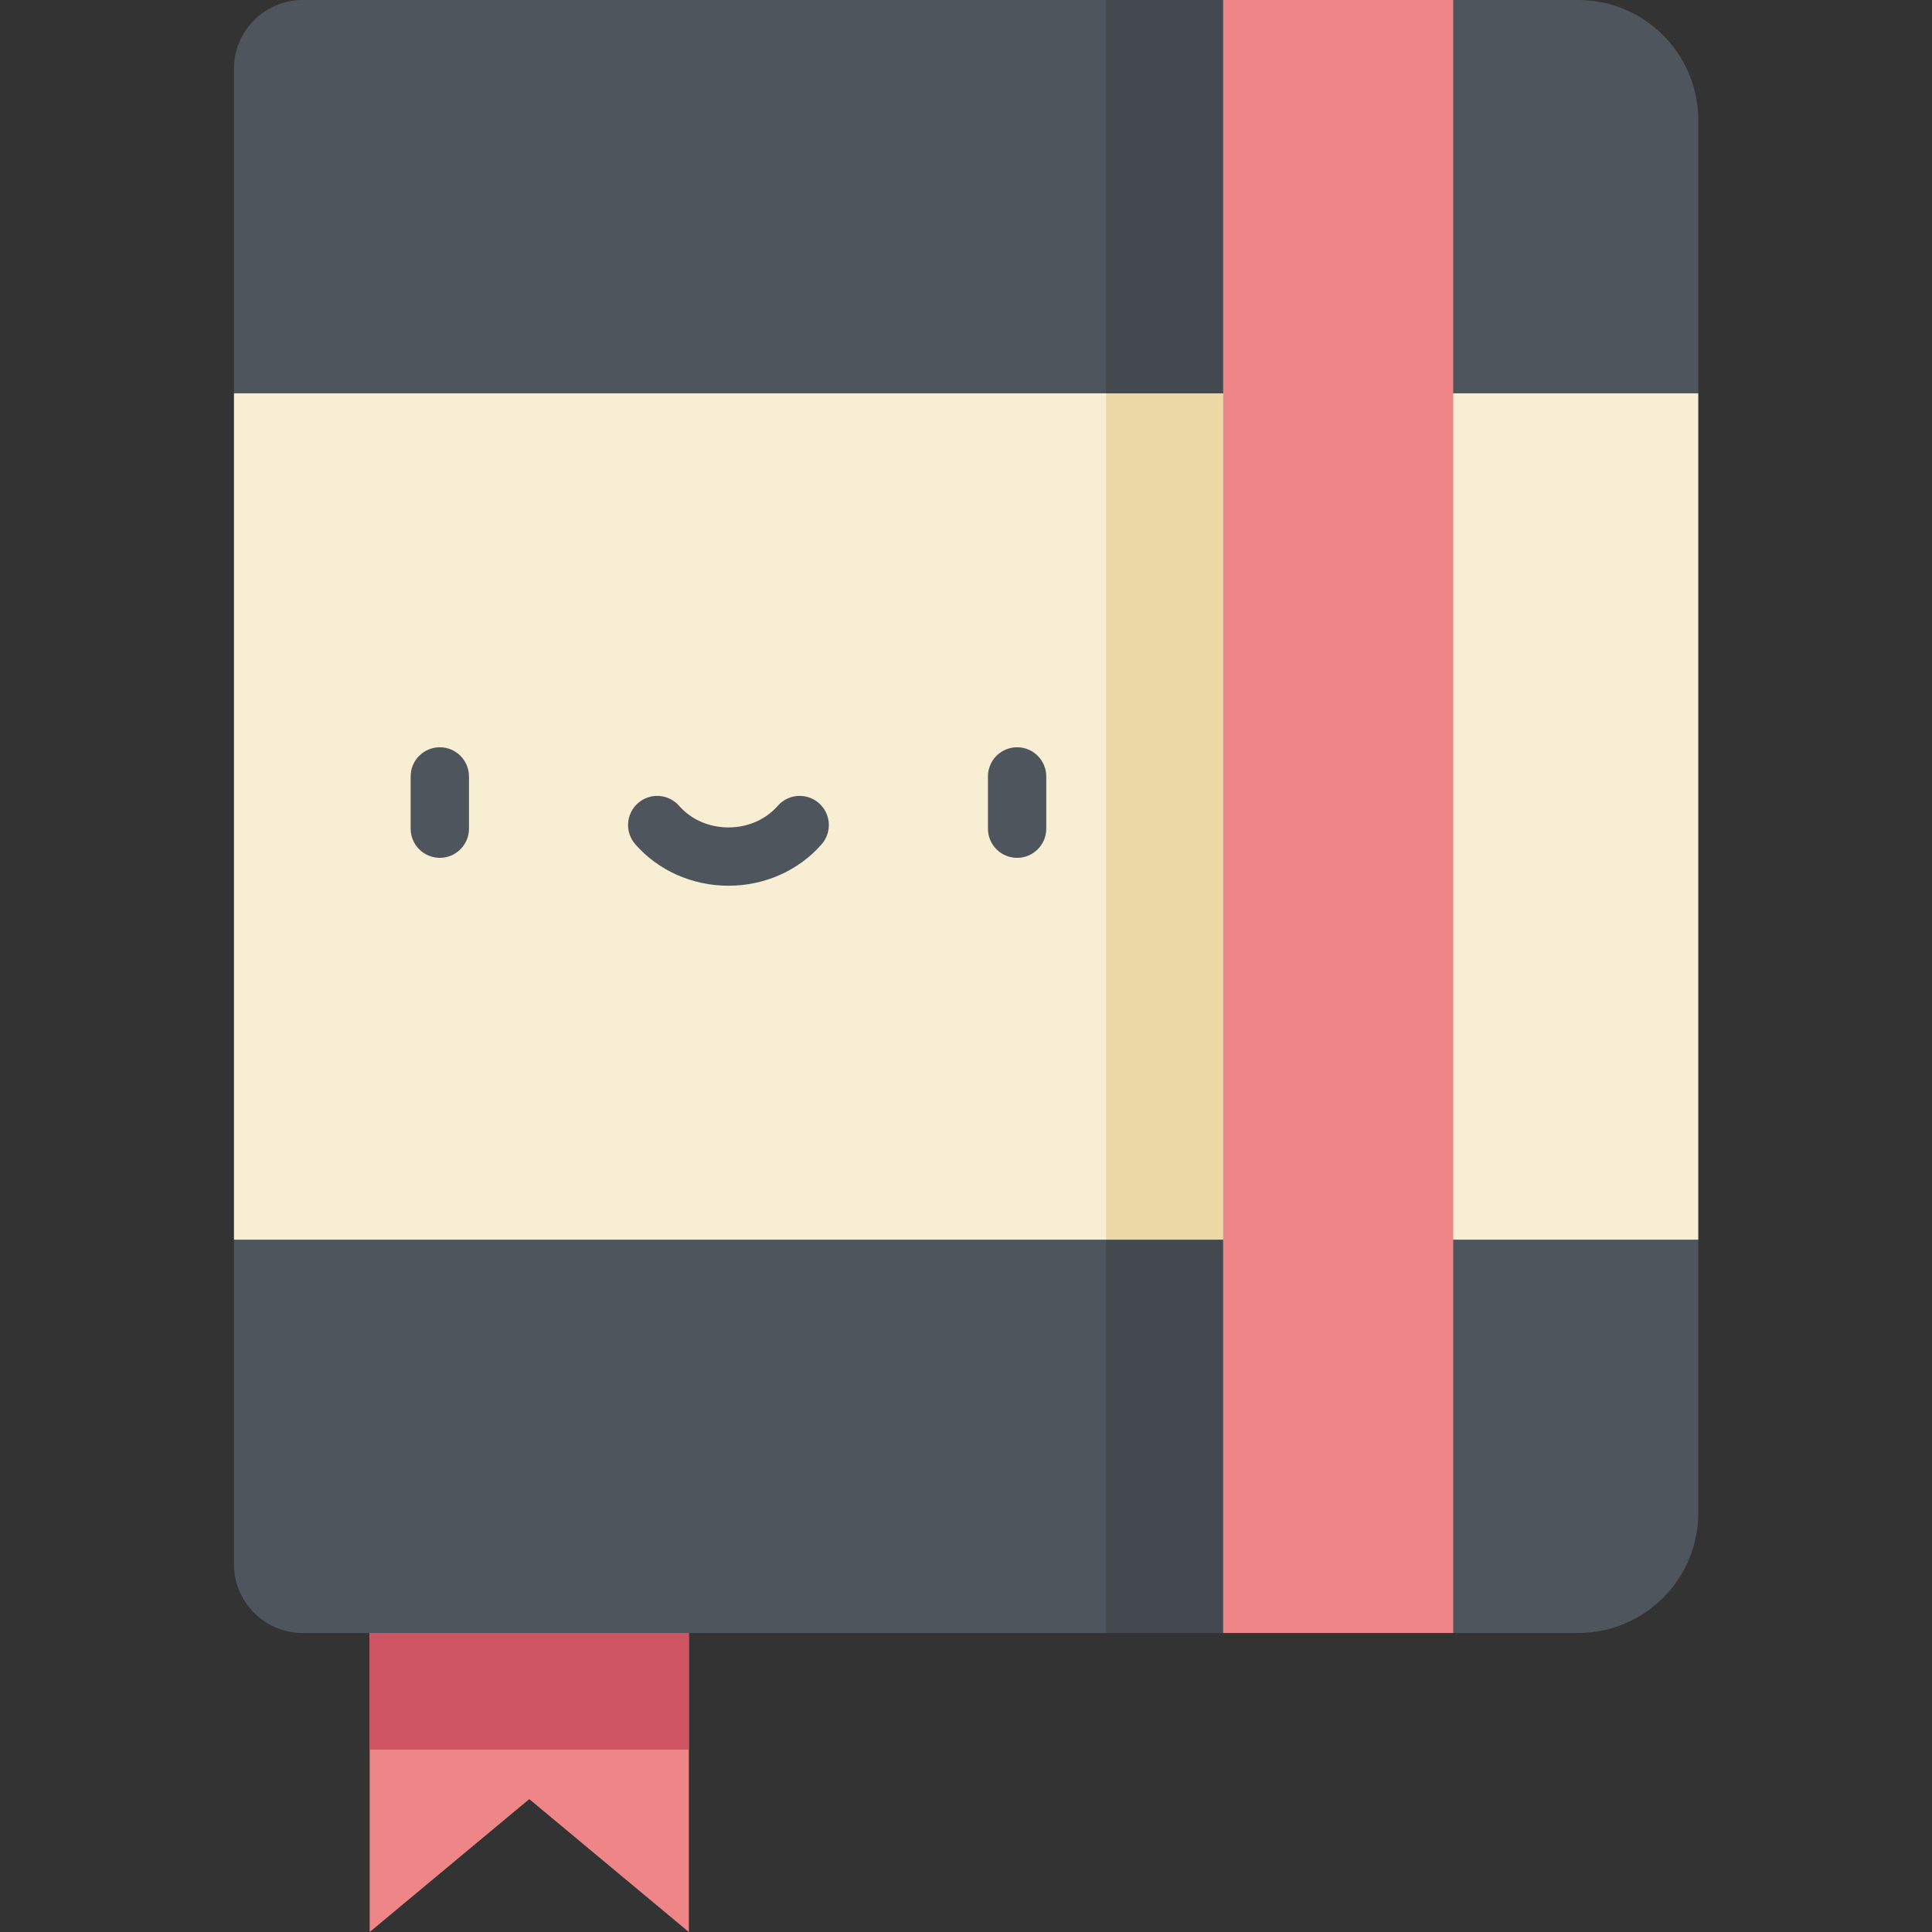
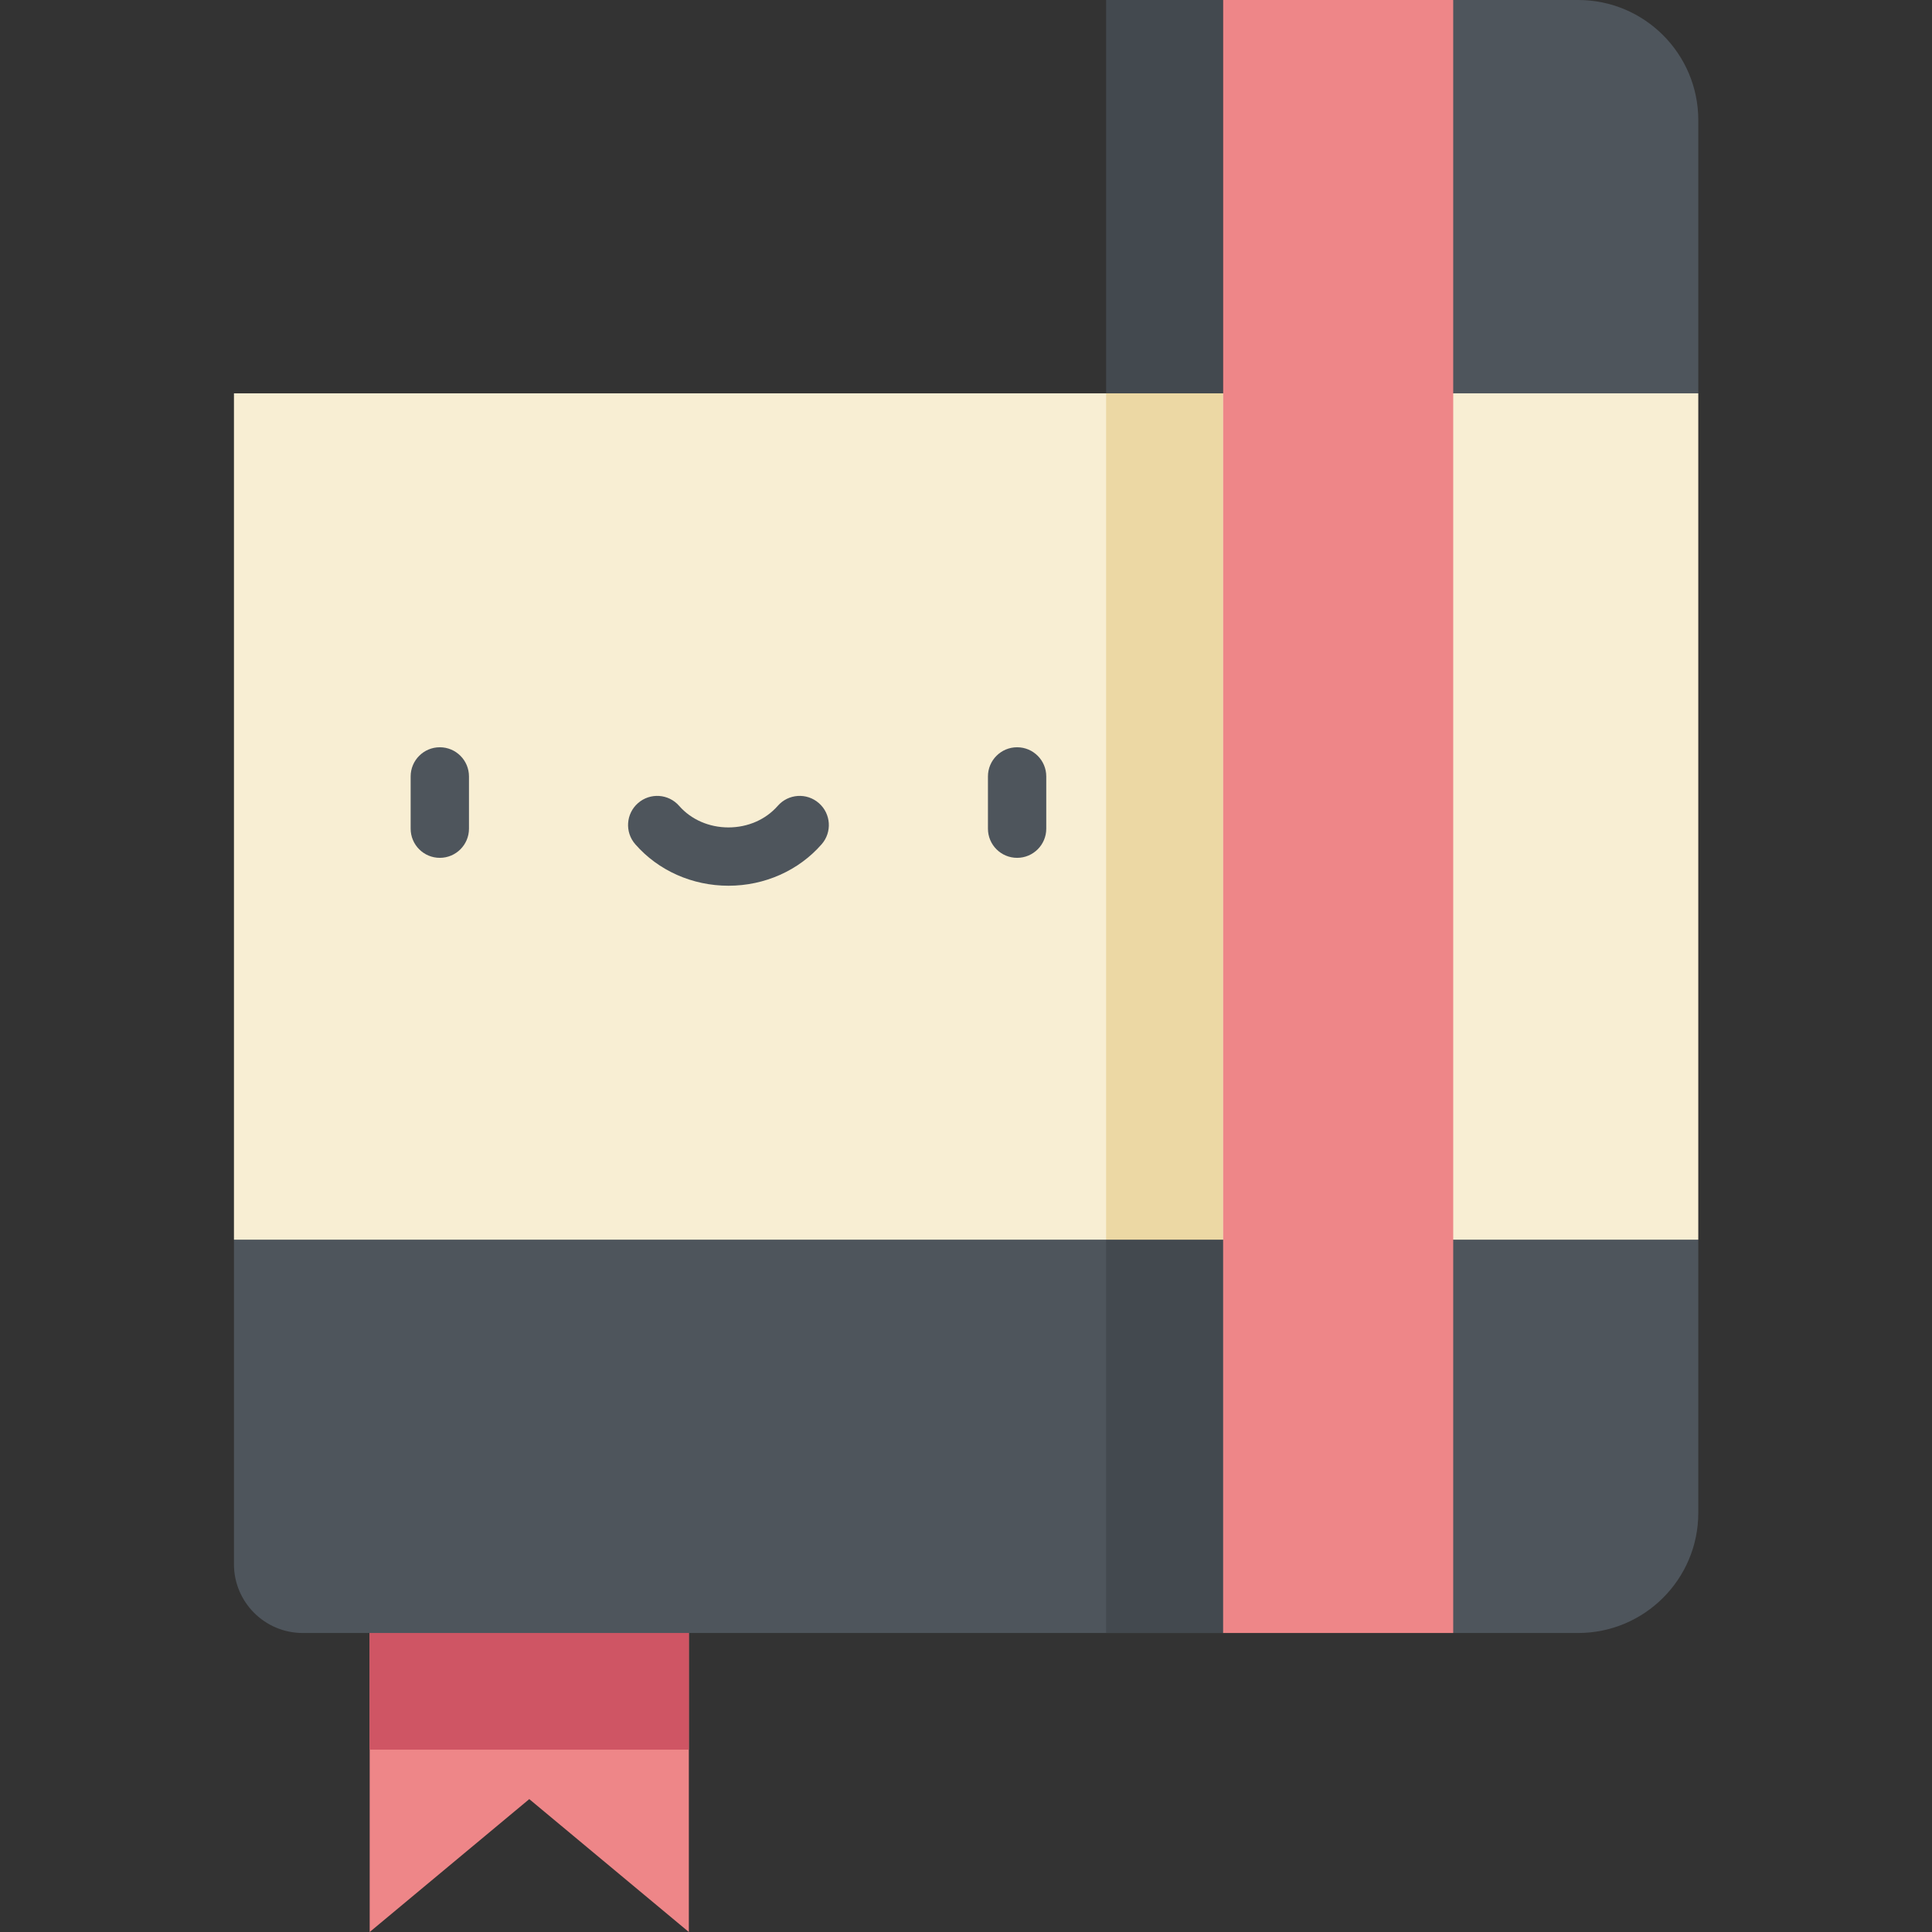
<svg xmlns="http://www.w3.org/2000/svg" height="512pt" viewBox="-62 0 512 512" width="512pt">
  <rect x="-62" y="0" width="512" height="512" fill="#333333" stroke="none" />
  <path d="m35.973 399.316v112.684l42.289-35.215 42.289 35.215v-112.684zm0 0" fill="#ee8688" />
-   <path d="m262.094 0h-243.859c-10.066 0-18.234 8.168-18.234 18.234v86.004l131.047 22.406 131.047-22.406 30.512-52.117zm0 0" fill="#4e555c" />
  <path d="m356.219 0h-33.098v.008l-.004-.008-30.512 52.117 30.516 52.121 32.473 22.406 32.473-22.406v-72.391c-.004-17.586-14.266-31.848-31.848-31.848zm0 0" fill="#4e555c" />
  <path d="m35.973 399.316h84.578v64.352h-84.578zm0 0" fill="#cf5564" />
  <path d="m262.094 328.523-131.047-21.055-131.047 21.055v86.004c0 10.066 8.168 18.234 18.234 18.234h243.863l30.508-52.117zm0 0" fill="#4e555c" />
  <path d="m355.59 307.473-32.469 21.051-30.516 52.121 30.512 52.117.004-.008v.008h33.098c17.582 0 31.848-14.262 31.848-31.848v-72.391zm0 0" fill="#4e555c" />
  <path d="m0 104.238h388.062v224.285h-388.062zm0 0" fill="#f8eed3" />
  <g fill="#4e555c">
    <path d="m54.555 227.336c-4.27 0-7.727-3.461-7.727-7.727v-13.848c0-4.266 3.457-7.727 7.727-7.727 4.27 0 7.727 3.461 7.727 7.727v13.848c0 4.266-3.461 7.727-7.727 7.727zm0 0" />
    <path d="m207.543 227.336c-4.27 0-7.727-3.461-7.727-7.727v-13.848c0-4.266 3.457-7.727 7.727-7.727 4.266 0 7.727 3.461 7.727 7.727v13.848c0 4.266-3.461 7.727-7.727 7.727zm0 0" />
    <path d="m131.047 234.727c-9.586 0-18.59-4.008-24.695-10.996-2.809-3.215-2.48-8.094.73-10.902 3.215-2.809 8.094-2.48 10.902.734 3.172 3.629 7.934 5.711 13.062 5.711s9.891-2.082 13.062-5.711c2.809-3.215 7.691-3.543 10.902-.73 3.215 2.805 3.543 7.688.734 10.902-6.109 6.984-15.109 10.992-24.699 10.992zm0 0" />
  </g>
  <path d="m262.094 0h61.023v432.762h-61.023zm0 0" fill="#ee8688" />
  <path d="m231.133 0h30.961v104.238h-30.961zm0 0" fill="#43494f" />
  <path d="m231.133 328.523h30.961v104.238h-30.961zm0 0" fill="#43494f" />
  <path d="m231.133 104.238h30.961v224.285h-30.961zm0 0" fill="#ecd8a4" />
</svg>